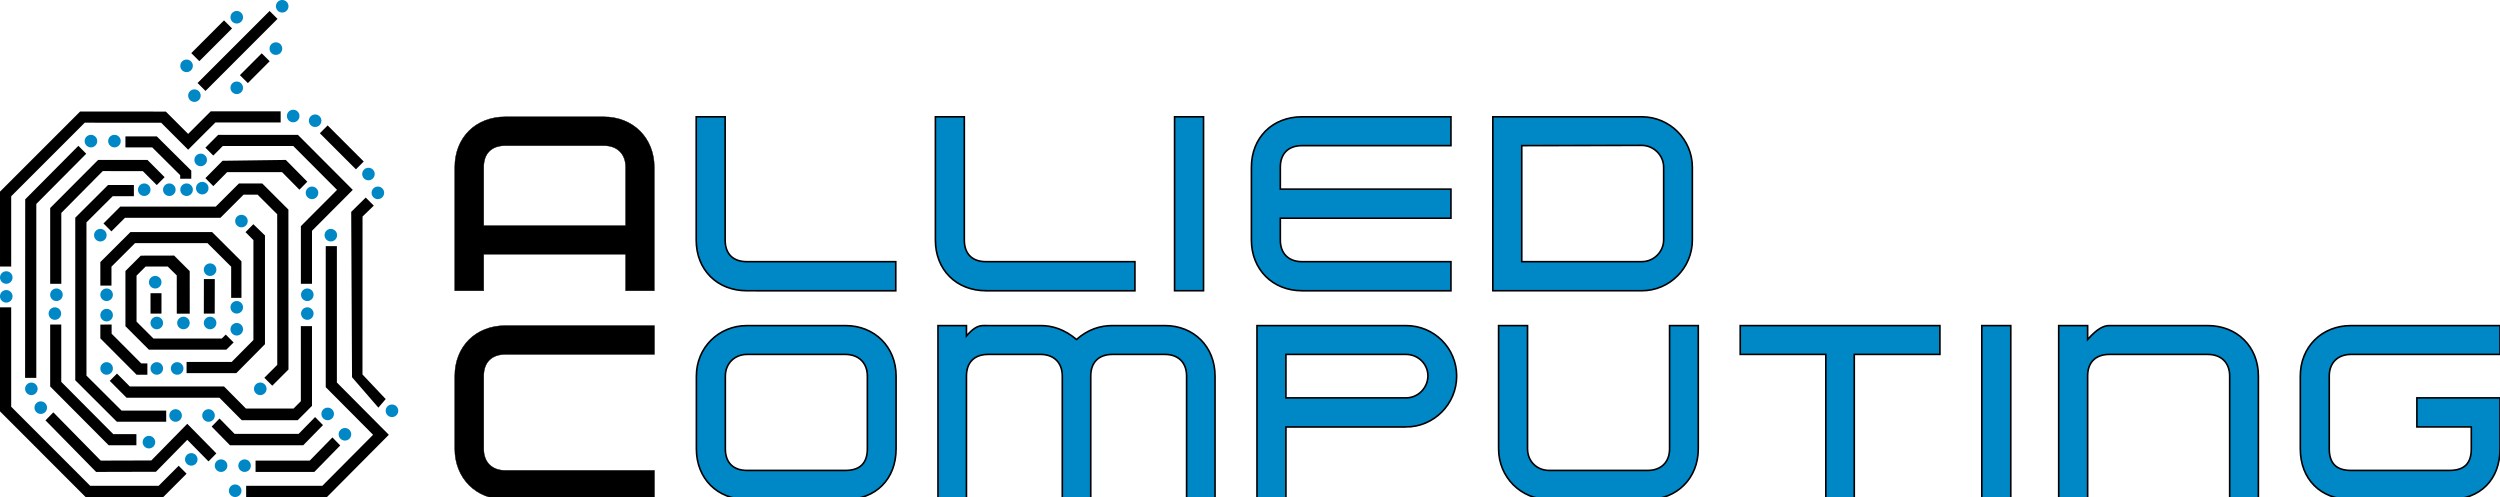
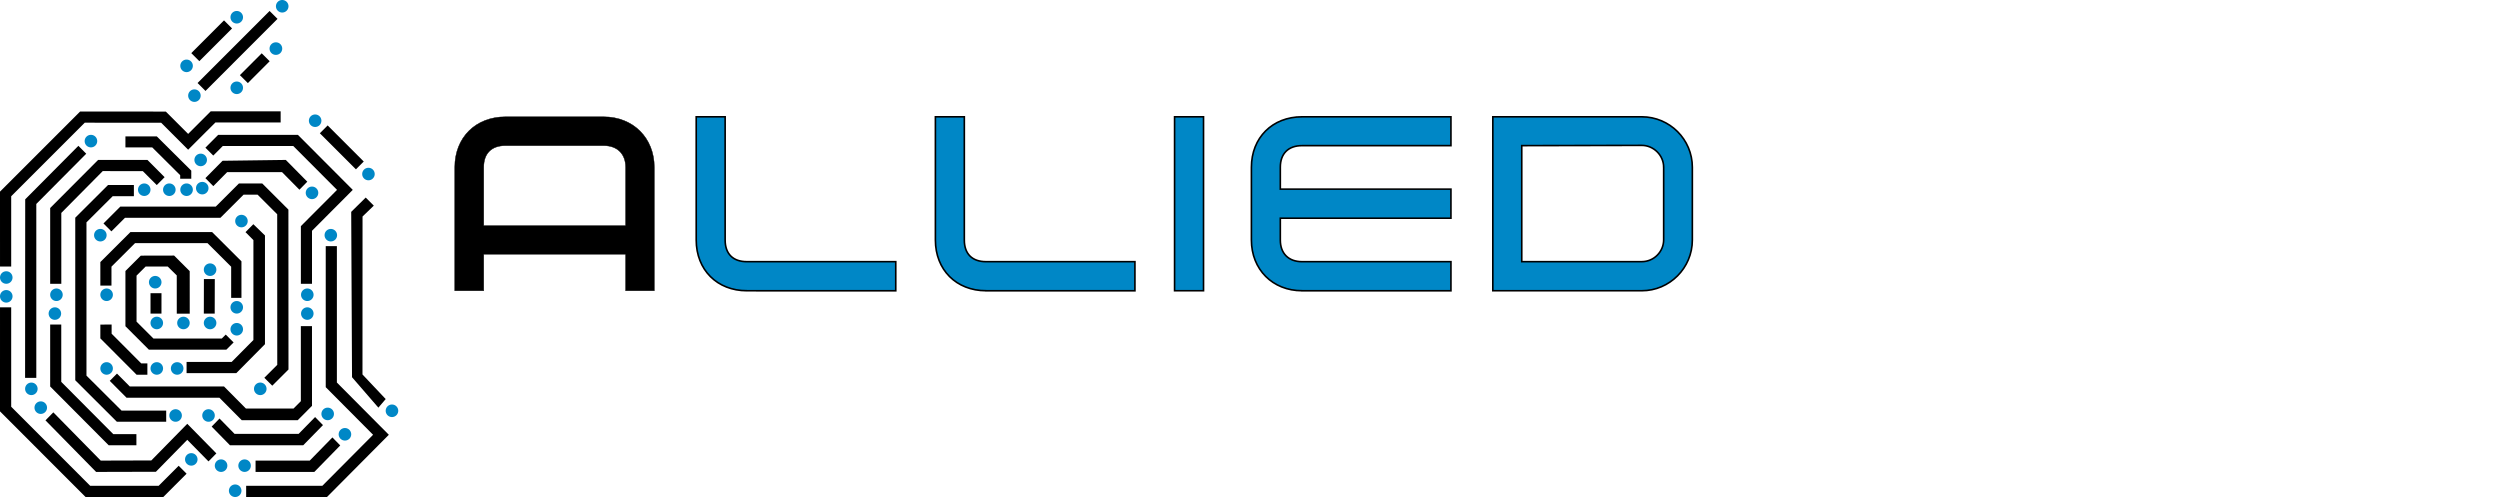
<svg xmlns="http://www.w3.org/2000/svg" width="1006" height="200" fill="none" fill-rule="nonzero">
  <g fill="#0087c6">
    <path d="M97.792 35.33c0 1.394-1.133 2.525-2.524 2.525s-2.524-1.131-2.524-2.525a2.52 2.52 0 0 1 2.524-2.523c1.39 0 2.524 1.129 2.524 2.523z" />
    <circle cx="78.233" cy="38.486" r="2.524" />
    <path d="M77.603 26.499c0 1.392-1.132 2.523-2.526 2.523s-2.522-1.132-2.522-2.523a2.53 2.53 0 0 1 2.522-2.524c1.39 0 2.526 1.128 2.526 2.524zm35.962-6.939a2.52 2.52 0 0 1-2.524 2.522 2.524 2.524 0 1 1 0-5.047c1.396 0 2.524 1.129 2.524 2.525zm2.523-17.037a2.52 2.52 0 1 1-5.047 0A2.52 2.52 0 0 1 113.562 0c1.398 0 2.526 1.13 2.526 2.523zM97.792 6.94c0 1.394-1.128 2.524-2.528 2.524-1.391 0-2.519-1.13-2.519-2.524a2.52 2.52 0 0 1 2.519-2.523c1.4.001 2.528 1.131 2.528 2.523zM85.696 165.41c.986.986.986 2.579 0 3.571-.985.98-2.583.98-3.572-.002-.981-.99-.981-2.584 0-3.569.99-.988 2.587-.988 3.572 0zM83.281 64.354c0 1.393-1.127 2.523-2.526 2.523-1.389 0-2.521-1.13-2.521-2.523s1.132-2.524 2.521-2.524c1.399 0 2.526 1.13 2.526 2.524zm-44.164-7.569c0 1.39-1.127 2.521-2.524 2.521s-2.524-1.131-2.524-2.521c0-1.397 1.132-2.526 2.524-2.526s2.524 1.129 2.524 2.526z" />
    <circle cx="12.618" cy="156.467" r="2.524" />
    <circle cx="98.423" cy="187.382" r="2.524" />
    <path d="M133.646 164.773a2.53 2.53 0 0 1 0 3.572 2.52 2.52 0 0 1-3.57 0 2.53 2.53 0 0 1 0-3.572c.989-.98 2.585-.98 3.57 0zm-9.878-85.387a2.52 2.52 0 0 1 0-3.567c.985-.987 2.578-.987 3.568.004.986.982.986 2.58 0 3.564a2.52 2.52 0 0 1-3.568-.001z" />
    <circle cx="81.388" cy="75.71" r="2.524" />
    <path d="M42.165 92.854c.983.984.983 2.581 0 3.567s-2.584.986-3.572 0a2.52 2.52 0 0 1 0-3.567 2.53 2.53 0 0 1 3.572 0zm64.352 61.83a2.52 2.52 0 0 1 0 3.566c-.985.988-2.583.988-3.573 0a2.53 2.53 0 0 1 0-3.566c.99-.988 2.587-.988 3.573 0zm-65.398-4.637c-.987-.979-.987-2.576 0-3.564s2.582-.988 3.567 0 .987 2.585 0 3.564c-.984.989-2.58.989-3.567 0zm100.206 24.714c0 1.394-1.126 2.526-2.524 2.526s-2.524-1.132-2.524-2.526 1.131-2.522 2.524-2.522 2.524 1.132 2.524 2.522z" />
    <circle cx="123.659" cy="126.183" r="2.524" />
    <path d="M126.183 118.611c0 1.393-1.132 2.525-2.522 2.525-1.399 0-2.526-1.131-2.526-2.525a2.52 2.52 0 0 1 2.526-2.523c1.39 0 2.522 1.128 2.522 2.523zM77.603 76.34c0 1.394-1.132 2.524-2.522 2.524a2.53 2.53 0 0 1-2.526-2.524c0-1.392 1.132-2.523 2.526-2.523s2.522 1.132 2.522 2.523zm-6.941 0c0 1.395-1.132 2.525-2.526 2.525s-2.522-1.129-2.522-2.525 1.132-2.523 2.522-2.523a2.53 2.53 0 0 1 2.526 2.523zm-45.425 42.271c0 1.395-1.131 2.525-2.525 2.525s-2.523-1.13-2.523-2.525a2.53 2.53 0 0 1 2.523-2.522 2.53 2.53 0 0 1 2.525 2.522zm47.949 48.58c0 1.396-1.131 2.526-2.524 2.526s-2.524-1.13-2.524-2.526c0-1.389 1.131-2.522 2.524-2.522s2.524 1.133 2.524 2.522zm-27.76-48.576a2.52 2.52 0 0 1-2.522 2.521c-1.394 0-2.526-1.127-2.526-2.521a2.53 2.53 0 0 1 2.526-2.527c1.394 0 2.522 1.13 2.522 2.527zm20.189 11.354c0 1.392-1.129 2.523-2.523 2.523s-2.524-1.131-2.524-2.523 1.128-2.524 2.524-2.524 2.523 1.134 2.523 2.524z" />
    <circle cx="73.817" cy="129.968" r="2.524" />
    <path d="M87.066 129.964c0 1.399-1.133 2.528-2.524 2.528s-2.524-1.13-2.524-2.528a2.52 2.52 0 0 1 2.524-2.519c1.391 0 2.524 1.127 2.524 2.519zm0-21.448c0 1.393-1.128 2.525-2.524 2.525s-2.524-1.131-2.524-2.525a2.52 2.52 0 0 1 2.524-2.523c1.396 0 2.524 1.133 2.524 2.523zm-22.082 5.042c0 1.399-1.132 2.53-2.522 2.53-1.399 0-2.526-1.131-2.526-2.53a2.52 2.52 0 0 1 2.526-2.517c1.39 0 2.522 1.128 2.522 2.517zm32.808 18.93c0 1.397-1.127 2.528-2.521 2.528a2.53 2.53 0 0 1-2.526-2.528c0-1.39 1.132-2.519 2.526-2.519a2.52 2.52 0 0 1 2.521 2.519zm0-8.83a2.53 2.53 0 0 1-2.524 2.525c-1.393 0-2.524-1.13-2.524-2.525a2.52 2.52 0 0 1 2.524-2.522c1.394 0 2.524 1.129 2.524 2.522z" />
    <circle cx="97.161" cy="88.959" r="2.524" />
    <path d="M73.817 148.267c0 1.392-1.128 2.522-2.528 2.522a2.523 2.523 0 1 1 0-5.047c1.4 0 2.528 1.129 2.528 2.526zm-8.202 0a2.52 2.52 0 0 1-2.521 2.522c-1.398 0-2.526-1.13-2.526-2.522s1.128-2.526 2.526-2.526a2.52 2.52 0 0 1 2.521 2.526z" />
    <circle cx="58.044" cy="76.341" r="2.524" />
-     <path d="M48.58 56.779c0 1.395-1.13 2.527-2.523 2.527s-2.524-1.132-2.524-2.527 1.13-2.52 2.524-2.52a2.52 2.52 0 0 1 2.523 2.52z" />
    <circle cx="22.082" cy="126.183" r="2.524" />
-     <path d="M57.413 177.92c0-1.394 1.131-2.526 2.521-2.526 1.396 0 2.526 1.132 2.526 2.526s-1.13 2.522-2.526 2.522c-1.389 0-2.521-1.129-2.521-2.522zm-11.987-51.103c0 1.391-1.13 2.52-2.522 2.52s-2.525-1.13-2.525-2.52c0-1.397 1.132-2.527 2.525-2.527s2.522 1.13 2.522 2.527zm109.148-49.218a2.53 2.53 0 0 1-2.524 2.527c-1.4 0-2.523-1.135-2.523-2.527a2.52 2.52 0 0 1 2.523-2.52c1.395 0 2.524 1.13 2.524 2.52zM120.505 46.69a2.52 2.52 0 0 1-2.524 2.522c-1.393 0-2.524-1.127-2.524-2.522s1.131-2.526 2.524-2.526a2.52 2.52 0 0 1 2.524 2.526z" />
    <circle cx="126.814" cy="48.58" r="2.524" />
    <circle cx="148.265" cy="70.032" r="2.524" />
    <path d="M160.252 165.3c0 1.392-1.129 2.524-2.522 2.524-1.399 0-2.526-1.132-2.526-2.524s1.127-2.524 2.526-2.524c1.393 0 2.522 1.13 2.522 2.524zm-68.769 22.082c0 1.392-1.127 2.524-2.526 2.524-1.39 0-2.521-1.132-2.521-2.524s1.131-2.524 2.521-2.524a2.52 2.52 0 0 1 2.526 2.524zm5.678 10.094c0 1.392-1.132 2.524-2.521 2.524a2.53 2.53 0 0 1-2.526-2.524c0-1.392 1.132-2.523 2.526-2.523s2.521 1.131 2.521 2.523zm-78.234-33.44c0 1.394-1.131 2.526-2.526 2.526s-2.522-1.132-2.522-2.526 1.131-2.522 2.522-2.522 2.526 1.129 2.526 2.522zM5.047 119.24c0 1.399-1.13 2.527-2.523 2.527S0 120.639 0 119.24c0-1.389 1.129-2.521 2.524-2.521s2.523 1.132 2.523 2.521z" />
    <circle cx="2.524" cy="111.672" r="2.524" />
    <circle cx="76.972" cy="184.858" r="2.524" />
    <path d="M135.647 94.638c0 1.393-1.131 2.523-2.521 2.523-1.399 0-2.526-1.13-2.526-2.523s1.127-2.524 2.526-2.524c1.39.001 2.521 1.13 2.521 2.524z" />
  </g>
  <g fill="#000">
    <path d="M60.568 126.183v-8.202h4.416l-.008 8.202zm46.057 12.321l-11.549 11.654H75.079v-4.511h18.14l8.752-8.829.005-40.197-3.19-3.211 3.161-3.189 4.678 4.528zm-24.606-12.321l.032-13.88h4.384l-.037 13.88zm-11.962-23.344l-13.39.032-6.194 6.178v22.226l9.422 9.42h31.202l2.909-2.896-3.164-3.161-1.592 1.588-27.496.002-6.809-6.797V110.91l3.65-3.649h8.903l3.628 3.565.008 15.387h5.217l-.013-17.102zm-25.201 4.463l9.475-9.453 29.173-.007 9.516 9.481v12.551h4.141v-14.72L85.348 93.375l-32.874.015-12.095 12.065v9.472h4.477zm-4.476 23.31l4.536-.012v3.681l11.927 11.965h2.463v4.544h-4.344l-14.583-14.626zm34.978 46.37l8.54 8.688 3.168-3.223-11.708-11.908-14.467 14.745-20.35.061-19.08-19.414-3.165 3.221 20.382 20.753 24.062-.065zm61.551 2.262l-3.15-3.219-9.122 9.326h-21.798v4.554h23.649z" />
    <path d="M85.174 171.66l3.163-3.246 6.062 6.186h25.761l6.637-6.777 3.172 3.233-7.956 8.124-29.474-.003zm32.954-7.272l2.932-2.947v-30.21h4.483l.008 32.076-5.745 5.779H97.272l-8.988-9.047H50.908l-6.744-6.781 2.914-2.927 5.154 5.186h37.915l8.803 8.872zm11.578 31.104H99.054V200h32.518l24.896-25.048-20.905-21.022V99.054h-4.487v56.749l19.053 19.15zm25.499-34.911l-9.343-9.895.025-63.564 4.528-4.366-3.249-3.26-5.841 5.757.329 66.536 10.604 12.25M48.427 83.127l-6.787 6.791 3.19 3.185 5.473-5.467 38.397.003 9.325-9.314h5.621l7.899 7.894.025 60.604-5.203 5.198 3.194 3.184 6.527-6.515-.03-64.345-10.537-10.528h-9.367l-9.324 9.31zm75.232-10.015l-3.174 3.229-7.008-7.088h-22.06l-5.584 5.651-3.183-3.222 6.905-6.987 25.451-.342zm19.569-4.973l3.145-3.144-14.525-14.522-3.141 3.153zm-25.217-9.391l17.617 17.66-14.554 14.594v23.193h4.476V92.867l16.406-16.459-22.087-22.15-32.083.009-5.136 5.161 3.164 3.173 3.835-3.849z" />
    <path d="M72.508 71.924h4.463v-3.257L63.105 54.89H50.473v4.417h10.776l11.259 11.19zm-47.856 58.675h-4.463v24.925l23.55 23.655h11.15v-4.472h-9.296l-20.941-21.041zM34.795 89.47v61.681l14.119 14.073h17.963v4.492H47.031l-16.747-16.701V87.603l13.193-13.155h10.399v4.501H45.35zM24.67 85.681l16.673-16.835 16.137.022 5.595 5.602 3.171-3.176-6.901-6.924-19.86-.016L20.19 83.707v30.489h4.481zM65.696 200l9.382-9.387-3.181-3.186-8.061 8.063h-27.54L4.504 163.669v-40.01H.003L0 165.534 34.436 200zM14.61 82.072L34.7 61.858l-3.158-3.183-21.4 21.533-.048 71.843 4.514-.008zm50.245-32.674l-30.749-.026-29.602 29.6v28.284h-4.5L0 77.111l32.247-32.244 34.477.031 8.99 8.987 9.084-9.091h28.137v4.497H86.668L75.71 60.247zm31.675-19.16l3.201 3.2 8.787-8.793-3.209-3.195zm-17.035 3.164l3.189 3.191 28.987-29.004-3.197-3.173zm10.647-25.2l3.233 3.239-13.158 13.164-3.246-3.23z" />
  </g>
  <g stroke="#000">
    <path d="M251.752 116.995v-14.696h-57.107v14.696H183V67.301C183 55.303 191.432 47 203.375 47h39.544c11.842 0 20.375 8.505 20.375 20.301v49.694h-11.542zm0-49.694c0-5.4-3.413-8.698-8.833-8.698h-39.541c-5.621 0-8.73 3.198-8.73 8.698V90.8h57.107V67.301h-.003z" stroke-width=".164" fill="#000" />
    <path d="M300.53 116.995c-11.94 0-20.372-8.401-20.372-20.398V47.003h11.639v49.594c0 5.602 3.215 8.7 8.733 8.7h59.921v11.701H300.53v-.003zm96.245 0c-11.94 0-20.372-8.401-20.372-20.398V47.003h11.642v49.594c0 5.602 3.212 8.7 8.73 8.7h59.919v11.701h-59.919v-.003zm75.873 0V47h11.647v69.995zm51.286 0c-11.842 0-20.367-8.595-20.367-20.398V67.304c0-11.901 8.432-20.301 20.367-20.301h59.924v11.604h-59.924c-5.518 0-8.733 3.198-8.733 8.698v8.797h68.657v11.701h-68.657V96.6c0 5.4 3.318 8.7 8.733 8.7h59.924V117h-59.924v-.005zm136.702 0h-59.924V47h59.924C671.877 47 681 56.102 681 67.301v29.293c0 11.202-9.123 20.401-20.364 20.401zm8.823-49.694c0-4.801-4.012-8.802-8.825-8.802l-48.279.102v46.691h48.279c4.916 0 8.825-3.999 8.825-8.797V67.301z" stroke-width=".656" fill="#0087c6" />
-     <path d="M203.39 201c-11.851 0-20.39-8.594-20.39-20.397v-29.291c0-11.9 8.438-20.294 20.39-20.294h59.963v11.595H203.39c-5.524 0-8.737 3.198-8.737 8.699v29.291c0 5.399 3.315 8.697 8.737 8.697h59.963V201H203.39h0z" stroke-width=".164" fill="#000" />
-     <path d="M340.19 201h-39.576c-11.949 0-20.387-8.4-20.387-20.397v-29.291c0-11.403 8.94-20.294 20.387-20.294h39.576c11.753 0 20.39 8.594 20.39 20.294v29.291C360.578 192.8 352.445 201 340.19 201zm8.834-49.688c0-5.302-3.511-8.699-8.837-8.699h-39.573c-5.02 0-8.737 3.699-8.737 8.699v29.291c0 5.599 3.215 8.697 8.737 8.697h39.576c5.828 0 8.837-2.898 8.837-8.697v-29.291h-.003zM477.485 201v-49.688c0-5.399-3.307-8.699-8.737-8.699h-21.095c-5.524 0-8.739 3.198-8.739 8.699V201h-11.447v-49.688c0-5.399-3.418-8.699-8.739-8.699h-21.089c-5.53 0-8.739 3.198-8.739 8.699V201h-11.453v-69.982H388.9v4.194c2.41-2.798 3.914-3.6 5.223-3.999 1.204-.3 2.304-.195 3.516-.195h21.089c4.923 0 9.742 1.595 14.462 5.594 4.622-4.096 9.547-5.594 14.462-5.594h21.095c11.653 0 20.184 8.497 20.184 20.294V201h-11.445zm88.282-29.194h-48.313V201h-11.643v-69.982h59.958c11.252 0 20.392 8.996 20.392 20.294s-9.143 20.494-20.395 20.494zm0-29.194h-48.313v17.494h48.313c4.82 0 8.737-3.897 8.842-8.797 0-4.8-3.92-8.697-8.842-8.697zM662.994 201h-39.579c-11.447 0-20.38-8.996-20.38-20.397v-49.585h11.643v49.585c0 5.003 3.724 8.697 8.737 8.697h39.579c5.429 0 8.842-3.297 8.842-8.697v-49.585h11.55v49.585c0 11.802-8.541 20.397-20.392 20.397zm83.164-58.387V201h-11.447v-58.387h-34.445v-11.595h80.351v11.595zM797.48 201v-69.982h11.656V201zm99.74 0v-49.688c0-5.399-3.413-8.699-8.842-8.699h-39.576c-5.522 0-8.739 3.198-8.739 8.699V201H828.42v-69.982h11.643v5.594c4.128-4.7 6.733-5.594 8.739-5.594h39.576c11.849 0 20.392 8.497 20.392 20.294V201h-11.55zm88.385 0h-39.579c-12.242 0-20.38-8.2-20.38-20.397v-29.291c0-11.7 8.634-20.294 20.38-20.294H1006v11.595h-59.971c-5.313 0-8.737 3.397-8.737 8.699v29.291c0 5.799 2.814 8.697 8.737 8.697h39.579c6.028 0 8.842-2.793 8.842-8.697v-8.797h-21.892v-11.7H1006v20.497c0 12.399-7.932 20.397-20.395 20.397z" stroke-width=".656" fill="#0087c6" />
  </g>
</svg>